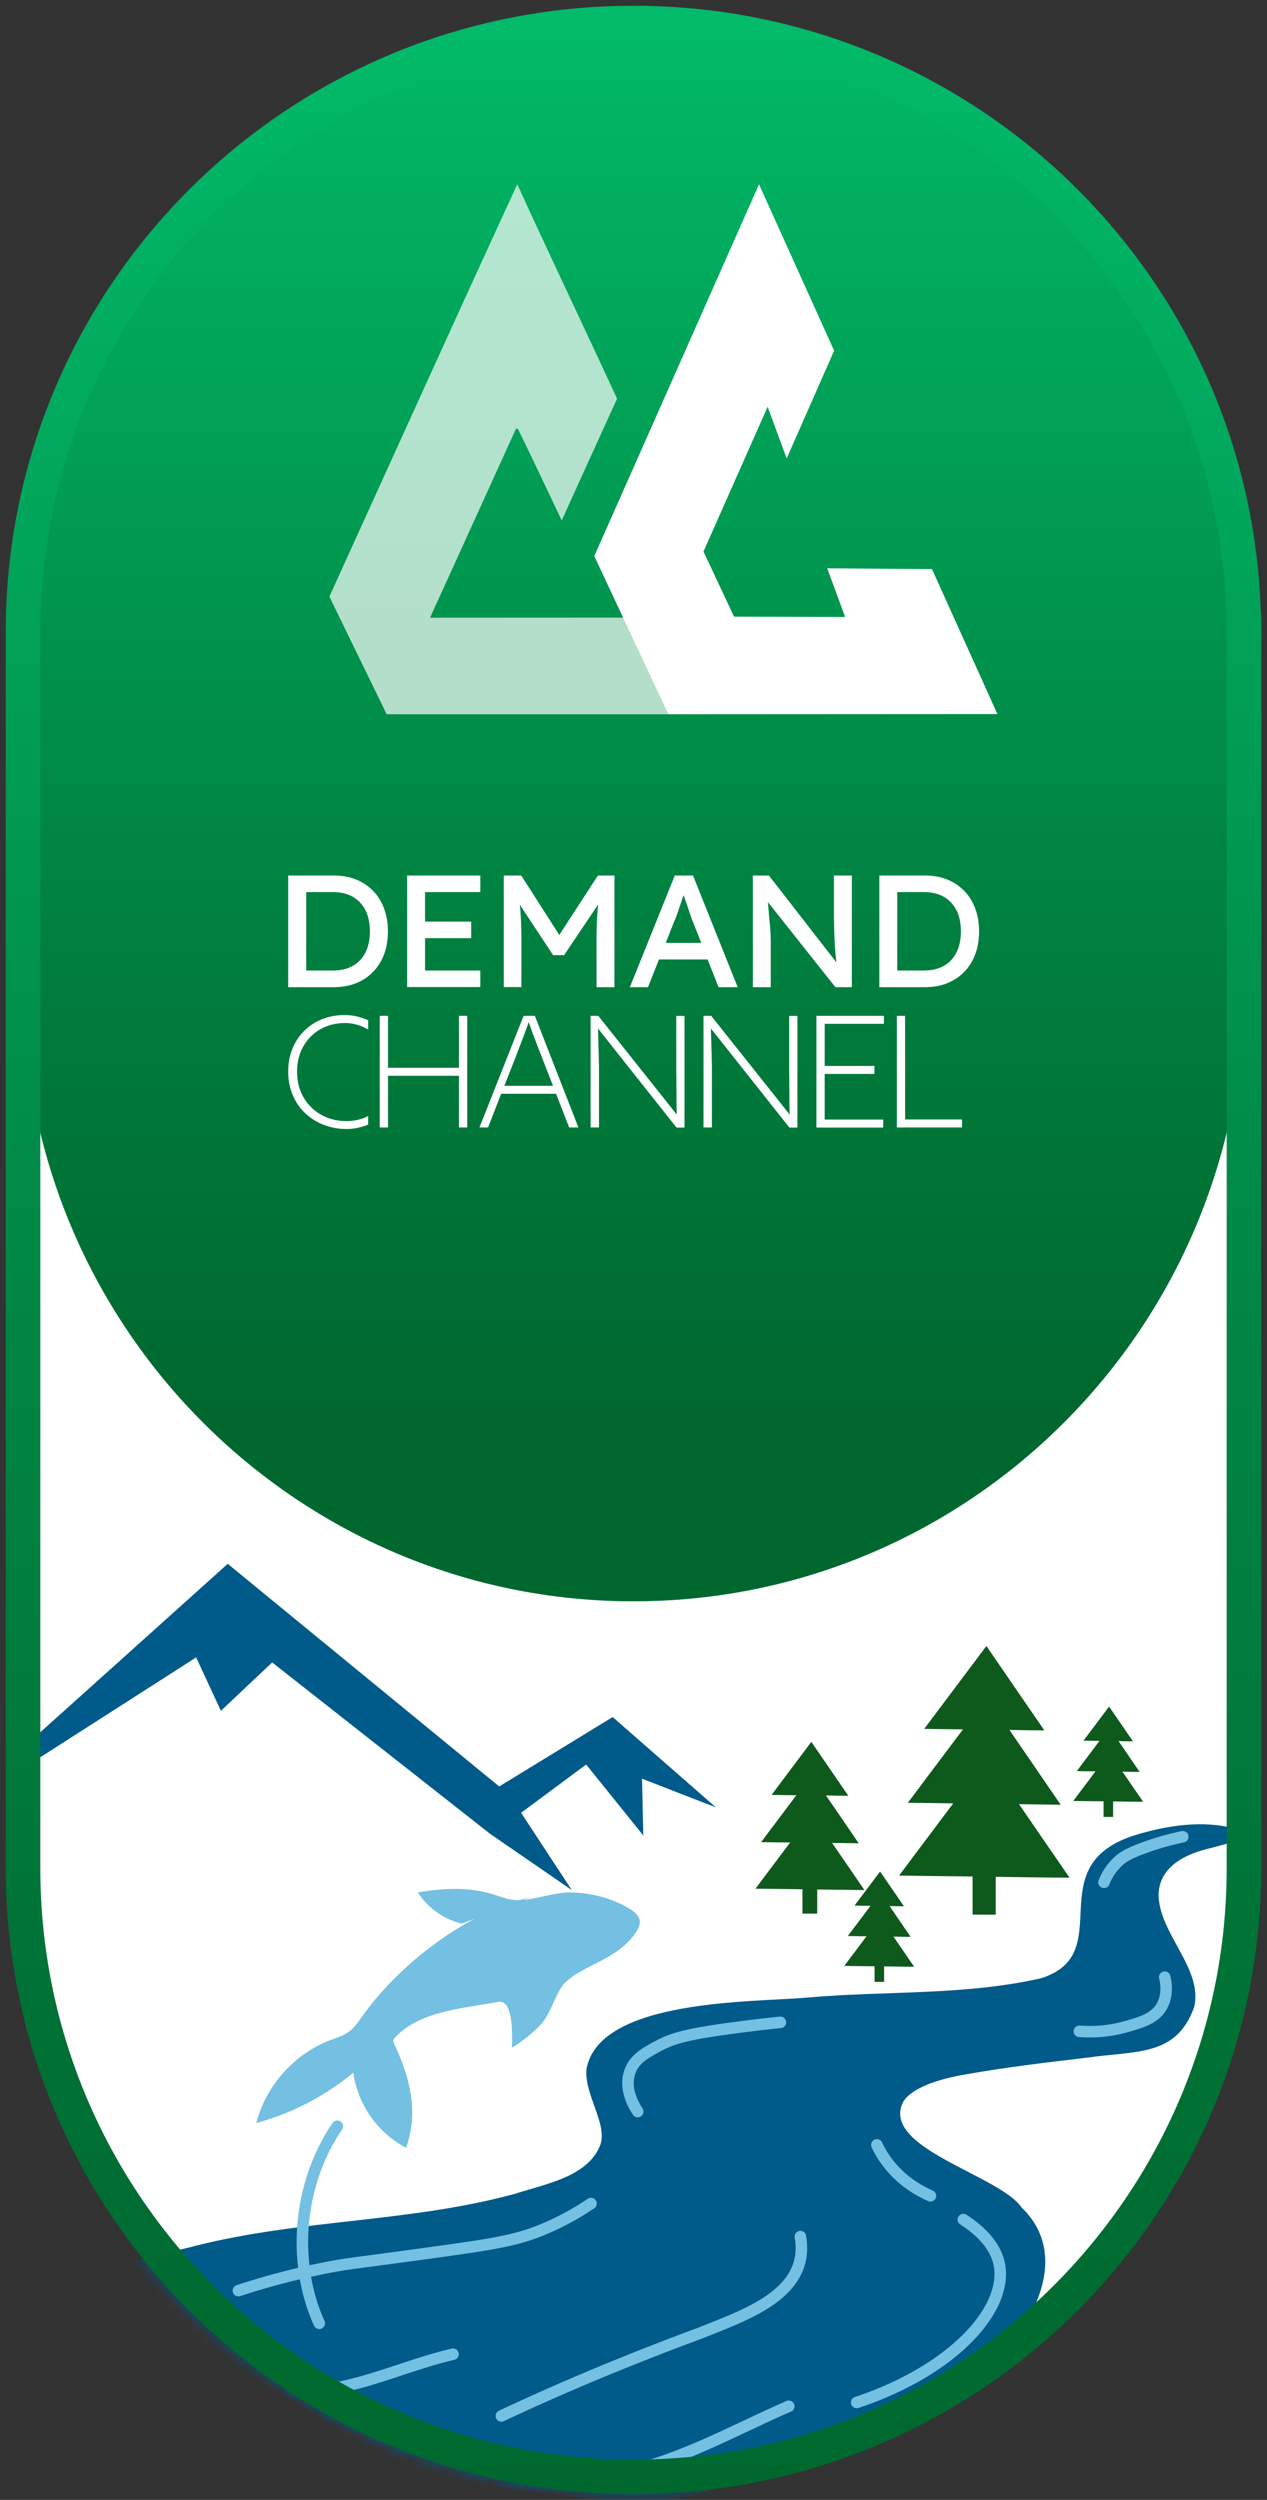
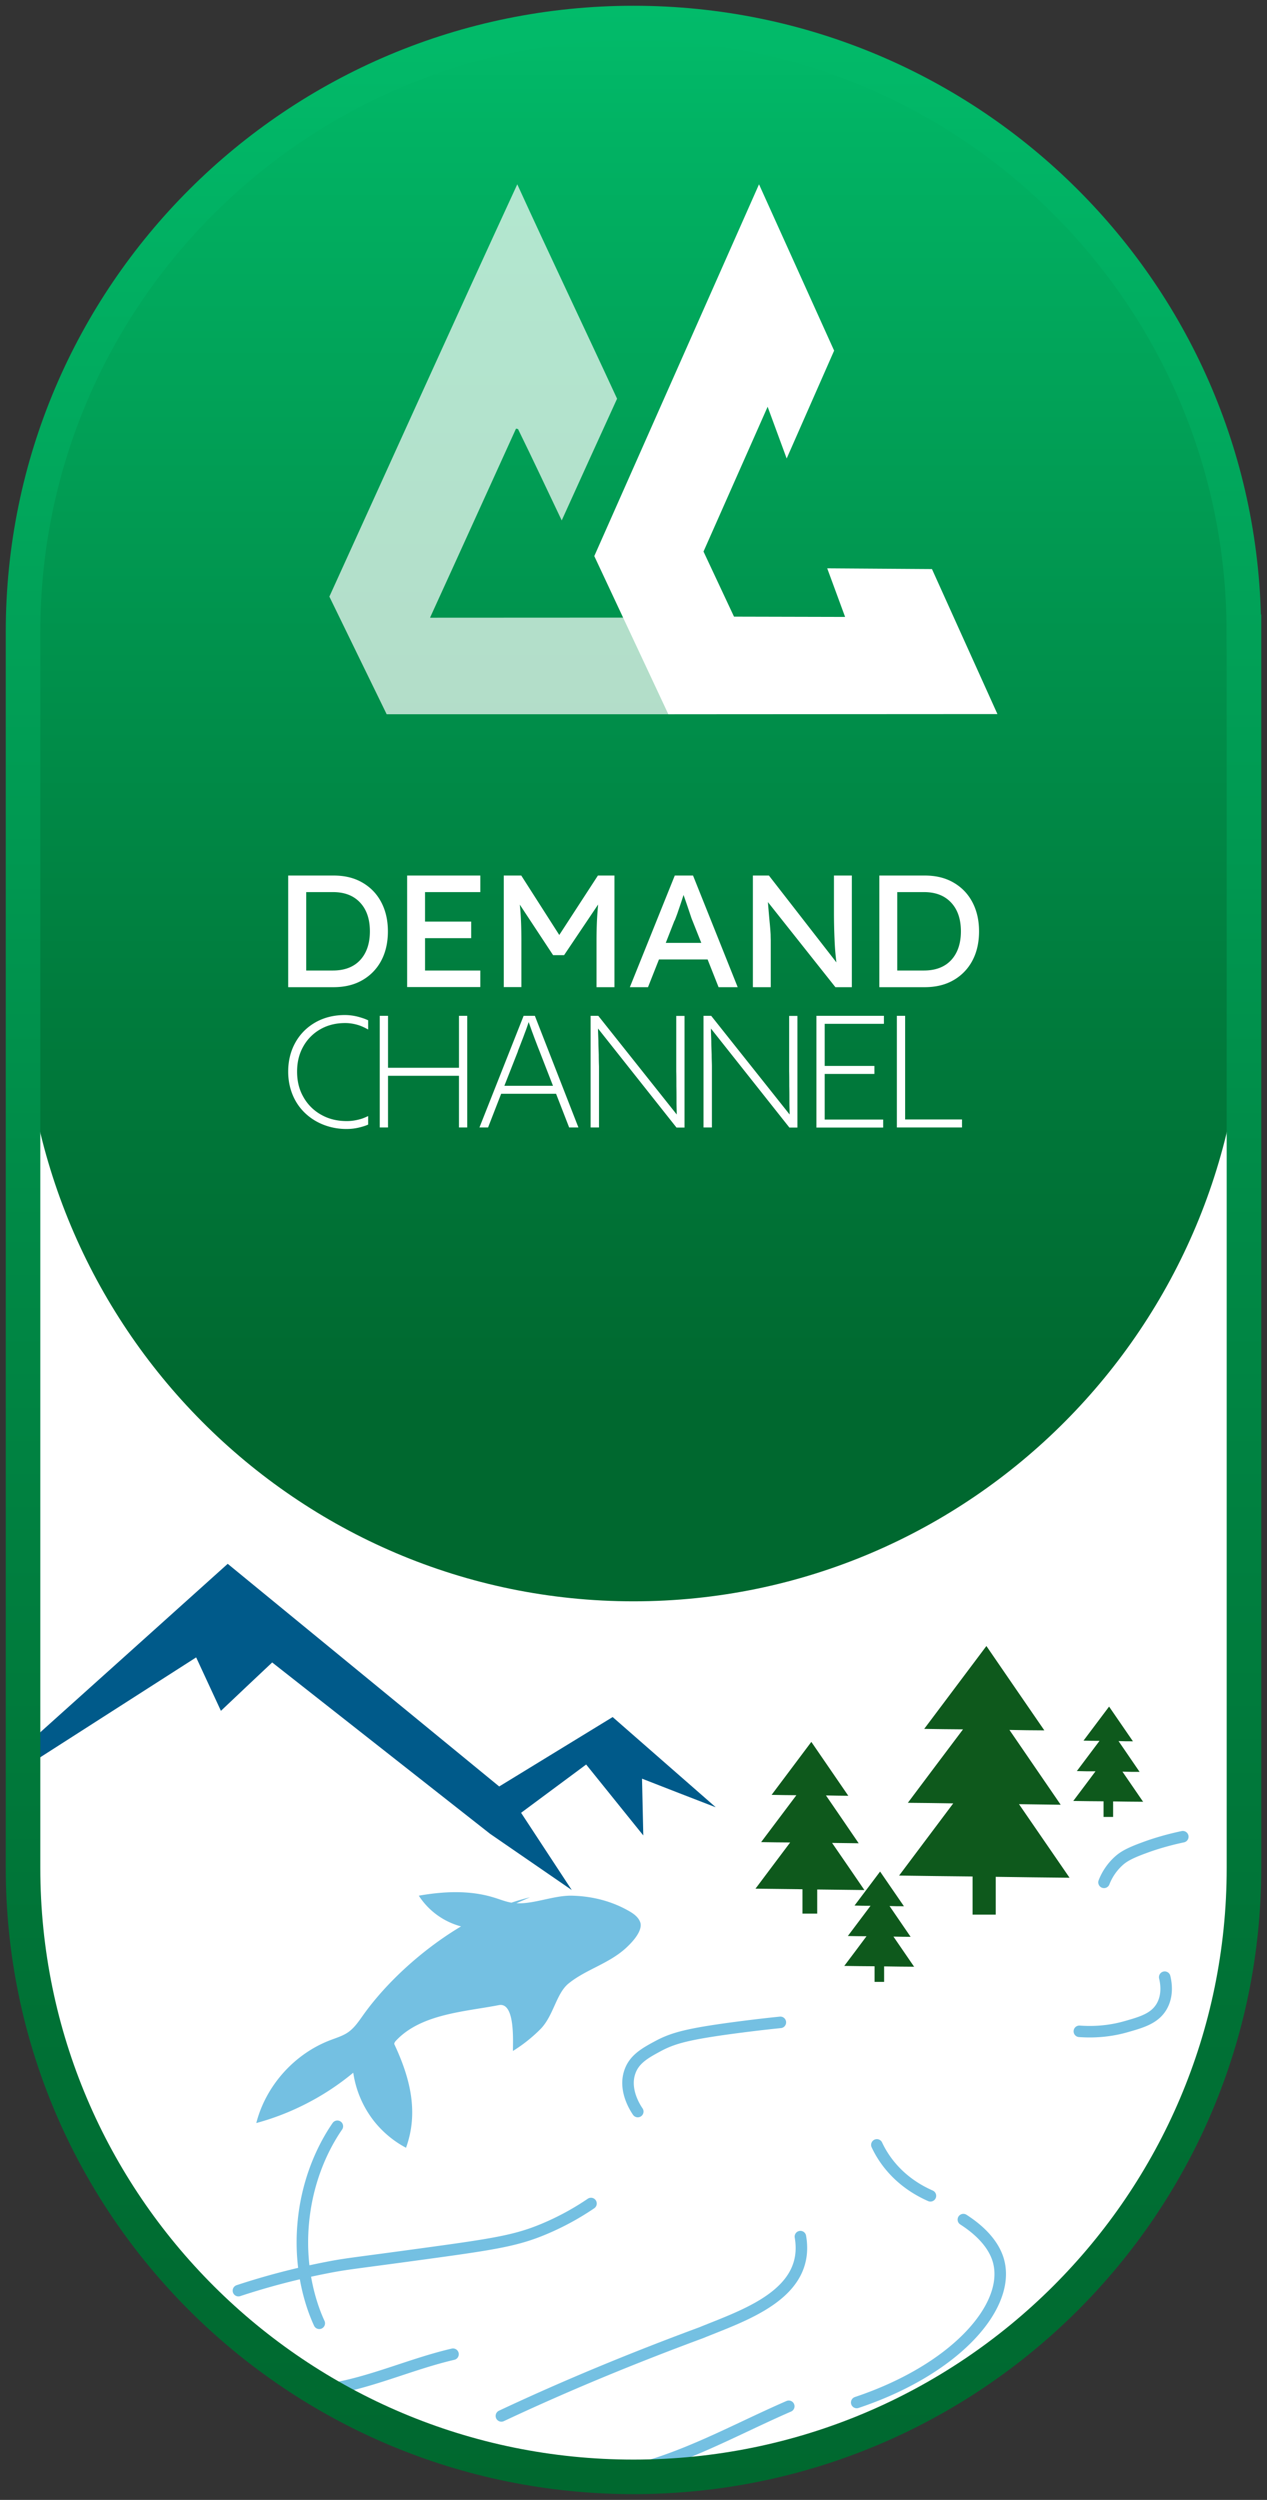
<svg xmlns="http://www.w3.org/2000/svg" width="110" height="217" fill="none">
  <rect width="100%" height="100%" fill="#333333" stroke="none" />
  <path fill="#fff" d="M107.91 53.96C107.91 24.71 84.2 1 54.96 1 25.72 1 2 24.71 2 53.96v107.55c0 29.25 23.71 52.96 52.96 52.96s52.96-23.71 52.96-52.96V53.96h-.01Z" />
  <mask id="a" width="110" height="217" x="0" y="0" maskUnits="userSpaceOnUse" style="mask-type:alpha">
    <path fill="#fff" stroke="#00598A" stroke-miterlimit="10" stroke-width="3" d="M107.91 54.843C107.91 25.657 84.2 2 54.96 2 25.72 2 2 25.657 2 54.843v107.313C2 191.342 25.71 215 54.96 215s52.96-23.658 52.96-52.844V54.843h-.01Z" />
  </mask>
  <g mask="url(#a)">
    <path fill="#005A8A" d="M62.12 156.858c-2.98-2.604-5.95-5.208-8.93-7.812-3.28 2.005-6.56 4.011-9.85 6.026l-23.57-19.327c-5.56 4.999-11.12 9.998-16.68 14.987l-.06 2.105 14-8.97c.72 1.547 1.43 3.093 2.15 4.64 1.48-1.397 2.96-2.804 4.45-4.201 6.31 4.959 12.61 9.918 18.92 14.877 2.36 1.627 4.73 3.253 7.09 4.879-1.47-2.235-2.93-4.47-4.4-6.705 1.88-1.397 3.76-2.794 5.65-4.191 1.65 2.056 3.31 4.101 4.96 6.157-.04-1.647-.07-3.293-.11-4.929 2.12.828 4.24 1.656 6.37 2.474l.01-.01Z" />
    <path fill="#0E591C" d="M92.829 162.994c-2.13-.02-4.26-.05-6.38-.08v3.283h-2.01v-3.312c-2.13-.02-4.26-.05-6.38-.08 1.57-2.086 3.14-4.181 4.7-6.266-1.31-.02-2.63-.04-3.94-.05 1.59-2.126 3.19-4.251 4.79-6.376-1.12-.01-2.25-.02-3.37-.04 1.8-2.395 3.6-4.79 5.4-7.194 1.68 2.444 3.35 4.889 5.03 7.323-1.01 0-2.02-.019-3.03-.039 1.48 2.165 2.97 4.33 4.45 6.495-1.21-.02-2.41-.03-3.62-.05 1.46 2.126 2.93 4.261 4.39 6.386h-.03ZM75.03 164.063c-1.36-.02-2.72-.03-4.08-.05v2.095h-1.28v-2.115c-1.36-.02-2.72-.03-4.08-.05 1-1.337 2.01-2.674 3.01-4.011-.84 0-1.68-.02-2.52-.03l3.06-4.071c-.72 0-1.44-.02-2.15-.03 1.15-1.527 2.3-3.063 3.45-4.6 1.07 1.556 2.14 3.123 3.21 4.68-.65 0-1.29-.02-1.94-.03.95 1.387 1.9 2.764 2.84 4.151l-2.31-.03c.94 1.357 1.87 2.724 2.8 4.081h-.01v.01ZM99.27 156.399c-.88 0-1.75-.02-2.63-.03v1.347h-.83v-1.357c-.88 0-1.75-.02-2.63-.03.65-.858 1.29-1.716 1.93-2.574-.54 0-1.08 0-1.62-.02l1.97-2.624c-.46 0-.92 0-1.39-.02.74-.988 1.48-1.976 2.22-2.954.69 1.008 1.38 2.006 2.07 3.014-.42 0-.83 0-1.25-.02.61.888 1.22 1.776 1.83 2.674-.5 0-.99 0-1.49-.02.6.878 1.2 1.756 1.8 2.624h.02v-.01ZM79.389 170.718c-.88 0-1.75-.02-2.63-.03v1.347h-.83v-1.357c-.88 0-1.75-.02-2.63-.03.65-.858 1.29-1.716 1.93-2.575-.54 0-1.08-.01-1.62-.02l1.97-2.624c-.46 0-.92 0-1.39-.02.74-.988 1.48-1.975 2.22-2.953.69 1.008 1.38 2.005 2.07 3.013-.42 0-.83 0-1.25-.02.61.888 1.22 1.776 1.83 2.674-.5 0-.99-.01-1.49-.02.6.878 1.2 1.756 1.8 2.625h.02v-.01Z" />
-     <path fill="#005A8A" d="M9.54 197.678c1.57-1.796 5.16-2.076 7.42-2.734 9.29-2.335 18.59-2.016 27.77-4.52 2.57-.839 6.37-1.467 7.41-4.291.58-1.826-1.44-4.37-1.22-6.545 1.12-6.097 14.55-5.778 19.1-6.187 6.81-.608 13.73-.169 20.38-1.686 6.79-2.175-.39-9.818 8.26-12.453 2.72-.818 5.74-1.267 8.49-.558 2.2.778-1.3 1.496-2.04 1.716-1.96.439-4.38 1.477-4.52 3.911-.09 3.413 3.91 6.546 3.08 9.908-1.55 4.291-4.98 3.752-9.28 4.371-3.56.419-7.26.858-10.79 1.496-2.46.439-4.52 1.228-5.19 2.345-2.01 4.011 8.34 6.336 10.27 9.15 4.9 4.7.1 11.844-4.13 15.047-7.09 5.408-15.91 7.374-24.26 9.888-4.32 1.128-8.53.399-13.22-.17-2.74-.359-5.52-.558-8.22-1.227-6.29-1.686-11.79-6.027-17.59-9.11-3.2-1.866-6.46-3.742-9.62-5.607-.94-.539-2.65-1.757-2.15-2.635l.04-.089v-.02h.01Z" />
-     <path fill="#74C0E2" d="M46.01 164.691c-5.78 1.387-11.51 6.047-14.48 10.227-.39.549-.77 1.118-1.32 1.497-.45.309-.99.469-1.51.669-3.14 1.187-5.62 3.961-6.45 7.204 1.18-.32 2.6-.809 4.13-1.577a22.136 22.136 0 0 0 4.29-2.794 8.89 8.89 0 0 0 1.8 4.201 8.81 8.81 0 0 0 2.78 2.315c1.12-3.093.35-6.087-1.02-9a.694.694 0 0 1-.08-.28c0-.139.1-.249.2-.349 2.19-2.285 5.96-2.464 8.88-3.033 1.39-.27 1.23 2.983 1.22 3.981.86-.529 1.66-1.167 2.38-1.886 1.15-1.157 1.37-3.083 2.44-3.961 1.5-1.227 3.52-1.726 5.02-3.113 1.31-1.217 1.33-1.926 1.21-2.225-.17-.469-.63-.778-1.07-1.018-1.48-.828-3.15-1.237-4.85-1.277-1.69-.04-3.58.868-5.18.619-.55-.08-1.07-.3-1.6-.459-2.1-.649-4.36-.539-6.52-.16a6.296 6.296 0 0 0 3.82 2.704" />
+     <path fill="#74C0E2" d="M46.01 164.691c-5.78 1.387-11.51 6.047-14.48 10.227-.39.549-.77 1.118-1.32 1.497-.45.309-.99.469-1.51.669-3.14 1.187-5.62 3.961-6.45 7.204 1.18-.32 2.6-.809 4.13-1.577a22.136 22.136 0 0 0 4.29-2.794 8.89 8.89 0 0 0 1.8 4.201 8.81 8.81 0 0 0 2.78 2.315c1.12-3.093.35-6.087-1.02-9c0-.139.1-.249.2-.349 2.19-2.285 5.96-2.464 8.88-3.033 1.39-.27 1.23 2.983 1.22 3.981.86-.529 1.66-1.167 2.38-1.886 1.15-1.157 1.37-3.083 2.44-3.961 1.5-1.227 3.52-1.726 5.02-3.113 1.31-1.217 1.33-1.926 1.21-2.225-.17-.469-.63-.778-1.07-1.018-1.48-.828-3.15-1.237-4.85-1.277-1.69-.04-3.58.868-5.18.619-.55-.08-1.07-.3-1.6-.459-2.1-.649-4.36-.539-6.52-.16a6.296 6.296 0 0 0 3.82 2.704" />
    <path stroke="#74C0E2" stroke-linecap="round" stroke-linejoin="round" d="M29.289 184.567c-.66.958-2.5 3.842-2.94 8.192-.47 4.58.9 7.893 1.37 8.91M83.639 192.669c2.45 1.576 2.98 3.143 3.12 3.891.76 3.872-3.96 9.17-12.38 11.984M55.37 183.29c-.21-.309-1.23-1.856-.69-3.432.38-1.128 1.35-1.657 2.46-2.255 1.29-.689 2.56-1.038 6.48-1.567 1.06-.14 2.46-.319 4.13-.489M101.119 171.625c.12.489.3 1.577-.27 2.555-.61 1.037-1.73 1.357-3.1 1.746-.87.249-2.26.529-4.04.399M95.85 163.394a4.91 4.91 0 0 1 1.32-1.896c.33-.289.79-.608 2.17-1.107.8-.3 1.94-.659 3.35-.958M80.779 190.604c-.86-.38-2.22-1.108-3.39-2.475-.6-.698-1-1.387-1.26-1.946" />
    <path stroke="#74C0E2" stroke-linecap="round" stroke-linejoin="round" d="M20.7 198.836a62.766 62.766 0 0 1 7.65-1.996c1.83-.359 2.27-.359 8.65-1.237 6.08-.829 7.92-1.138 10.32-2.156a23.304 23.304 0 0 0 3.99-2.175M43.53 209.711c5.67-2.664 11.47-5.048 17.35-7.224 3.7-1.516 9.48-3.332 8.61-8.341M26.78 207.576c4.32-.209 8.33-2.245 12.55-3.223M54.34 214.581c4.97-1.108 9.48-3.682 14.14-5.708" />
  </g>
  <path fill="url(#b)" d="M108 54.327C108 24.874 84.272 1 55 1S2 24.874 2 54.327v31.346C2 115.126 25.728 139 55 139s53-23.874 53-53.327V54.327Z" />
  <path stroke="url(#c)" stroke-miterlimit="10" stroke-width="3" d="M107.99 54.843C107.99 25.658 84.262 2 55 2S2 25.658 2 54.843v107.313C2 191.342 25.728 215 55 215s53-23.658 53-52.844V54.843h-.01Z" />
  <path fill="#fff" d="M25.021 85.69V76h3.943c.964 0 1.789.2 2.495.609.707.41 1.254.971 1.64 1.704.385.733.578 1.57.578 2.532s-.193 1.819-.578 2.542a4.206 4.206 0 0 1-1.64 1.695c-.706.409-1.542.609-2.517.609H25h.021Zm1.564-8.253v6.807H28.9c1.018 0 1.81-.305 2.368-.904.557-.6.846-1.438.846-2.495 0-1.056-.279-1.885-.846-2.494-.568-.61-1.35-.914-2.357-.914h-2.325ZM35.348 85.69V76h6.353v1.437h-4.8v2.561h4.007v1.438h-4.006v2.808H41.7v1.437h-6.353v.01ZM43.736 85.69V76h1.52l3.3 5.16L51.91 76h1.436v9.69H51.79v-3.969c0-.619.011-1.18.033-1.704a32.42 32.42 0 0 1 .107-1.504l-2.957 4.398h-.953l-2.893-4.389c.054.457.086.953.107 1.457.022.514.032 1.095.032 1.733v3.97h-1.553l.022.009ZM54.684 85.69l3.9-9.69h1.585l3.877 9.69h-1.66l-.953-2.408h-4.221l-.953 2.409h-1.586.01Zm3.878-5.787-.76 1.942h3.084l-.792-1.99c-.033-.066-.086-.228-.172-.485-.085-.257-.182-.543-.29-.857a51.93 51.93 0 0 0-.288-.828c-.075.238-.161.504-.257.79-.097.285-.193.562-.279.819-.096.257-.171.466-.236.618l-.01-.01ZM65.365 85.69V76h1.392l5.86 7.54a22.135 22.135 0 0 1-.16-1.952 55.454 55.454 0 0 1-.054-2.409V76h1.553v9.692H72.53l-5.86-7.388c.065.8.118 1.428.161 1.857.043.438.064.761.075.98 0 .22.01.39.01.524v4.027h-1.552ZM76.344 85.69V76h3.943c.964 0 1.788.2 2.495.609.708.41 1.254.971 1.64 1.704.385.733.578 1.57.578 2.532s-.193 1.819-.579 2.542a4.207 4.207 0 0 1-1.639 1.695c-.706.409-1.542.609-2.517.609h-3.942.021Zm1.554-8.253v6.807h2.314c1.017 0 1.81-.305 2.367-.904.557-.6.846-1.438.846-2.495 0-1.056-.278-1.885-.846-2.494-.568-.61-1.35-.914-2.357-.914h-2.324ZM32.97 97.867v-9.692h.718v4.513h6.16v-4.513h.717v9.692h-.718v-4.484h-6.16v4.484h-.717ZM41.626 97.867l3.835-9.692h.974l3.782 9.692h-.804l-1.135-2.923H43.51l-1.136 2.923h-.75Zm3.342-6.617-1.179 3h4.221l-1.2-3.085c-.139-.343-.246-.638-.343-.886-.096-.247-.182-.495-.278-.742-.086-.248-.182-.514-.29-.819-.106.324-.203.61-.3.857-.096.248-.181.504-.288.761-.097.258-.215.562-.354.914h.01ZM51.277 97.867v-9.692h.664l6.813 8.568c0-.295-.021-.656-.021-1.104 0-.438 0-.895-.01-1.352 0-.466 0-.895-.011-1.285v-4.817h.717v9.691h-.696L51.92 89.28c0 .323.021.685.032 1.095 0 .409.021.8.032 1.19 0 .39.01.723.021 1v5.302h-.728ZM61.079 97.867v-9.692h.664l6.813 8.568c0-.295-.021-.656-.021-1.104 0-.438 0-.895-.011-1.352 0-.466 0-.895-.01-1.285v-4.817h.717v9.691h-.696l-6.813-8.596c0 .323.021.685.032 1.095 0 .409.021.8.032 1.19 0 .39.021.723.021 1v5.302h-.728ZM70.881 97.867v-9.692h5.86v.696h-5.142v3.655h4.317v.695h-4.317v3.96h5.077v.695H70.87l.011-.01ZM77.865 97.867v-9.692h.718v8.997h4.938v.695h-5.656ZM31.963 96.876c-.225.105-.45.21-.707.276-.375.105-.76.162-1.146.162-.836 0-1.575-.18-2.228-.552a3.966 3.966 0 0 1-1.532-1.523c-.375-.647-.557-1.38-.557-2.218 0-.838.182-1.552.535-2.18a3.894 3.894 0 0 1 1.479-1.495c.632-.362 1.35-.542 2.164-.542.396 0 .782.066 1.178.19.29.095.557.228.814.371v-.8a4.438 4.438 0 0 0-.632-.237 4.637 4.637 0 0 0-1.371-.22c-.964 0-1.81.21-2.56.629-.74.419-1.329 1-1.746 1.742-.418.743-.633 1.59-.633 2.542 0 .723.129 1.38.375 1.99.247.609.6 1.132 1.06 1.58.462.447.997.79 1.619 1.037A5.438 5.438 0 0 0 30.11 98c.418 0 .825-.057 1.242-.172.215-.057.418-.123.611-.21v-.751.01Z" />
  <path fill="#fff" d="M37.345 53.596c2.496-5.46 4.967-10.929 7.455-16.389.05 0 .127.025.177.041 1.286 2.623 2.53 5.28 3.791 7.927 1.6-3.536 3.199-7.047 4.806-10.566-2.868-6.209-5.821-12.384-8.664-18.61-5.492 11.908-10.882 23.856-16.314 35.788 1.65 3.404 3.317 6.8 4.975 10.213h24.983l3.042-8.38c-3.486-.016-20.756 0-24.243 0" opacity=".7" />
  <path fill="#fff" d="m66.645 35.306 1.653 4.492 4.12-9.362L65.897 16 51.596 48.27 58.026 62l28.57-.017-5.683-12.585-9.095-.066 1.554 4.22-9.646-.025-2.648-5.651" />
  <defs>
    <linearGradient id="b" x1="55" x2="55" y1="1" y2="139" gradientUnits="userSpaceOnUse">
      <stop stop-color="#02BB6A" />
      <stop offset=".08" stop-color="#01B263" />
      <stop offset=".62" stop-color="#007C3D" />
      <stop offset=".88" stop-color="#00682F" />
    </linearGradient>
    <linearGradient id="c" x1="55" x2="55" y1=".503" y2="216.496" gradientUnits="userSpaceOnUse">
      <stop stop-color="#02BB6A" />
      <stop offset=".09" stop-color="#01B163" />
      <stop offset=".49" stop-color="#008946" />
      <stop offset=".81" stop-color="#007135" />
      <stop offset="1" stop-color="#00682F" />
    </linearGradient>
  </defs>
</svg>